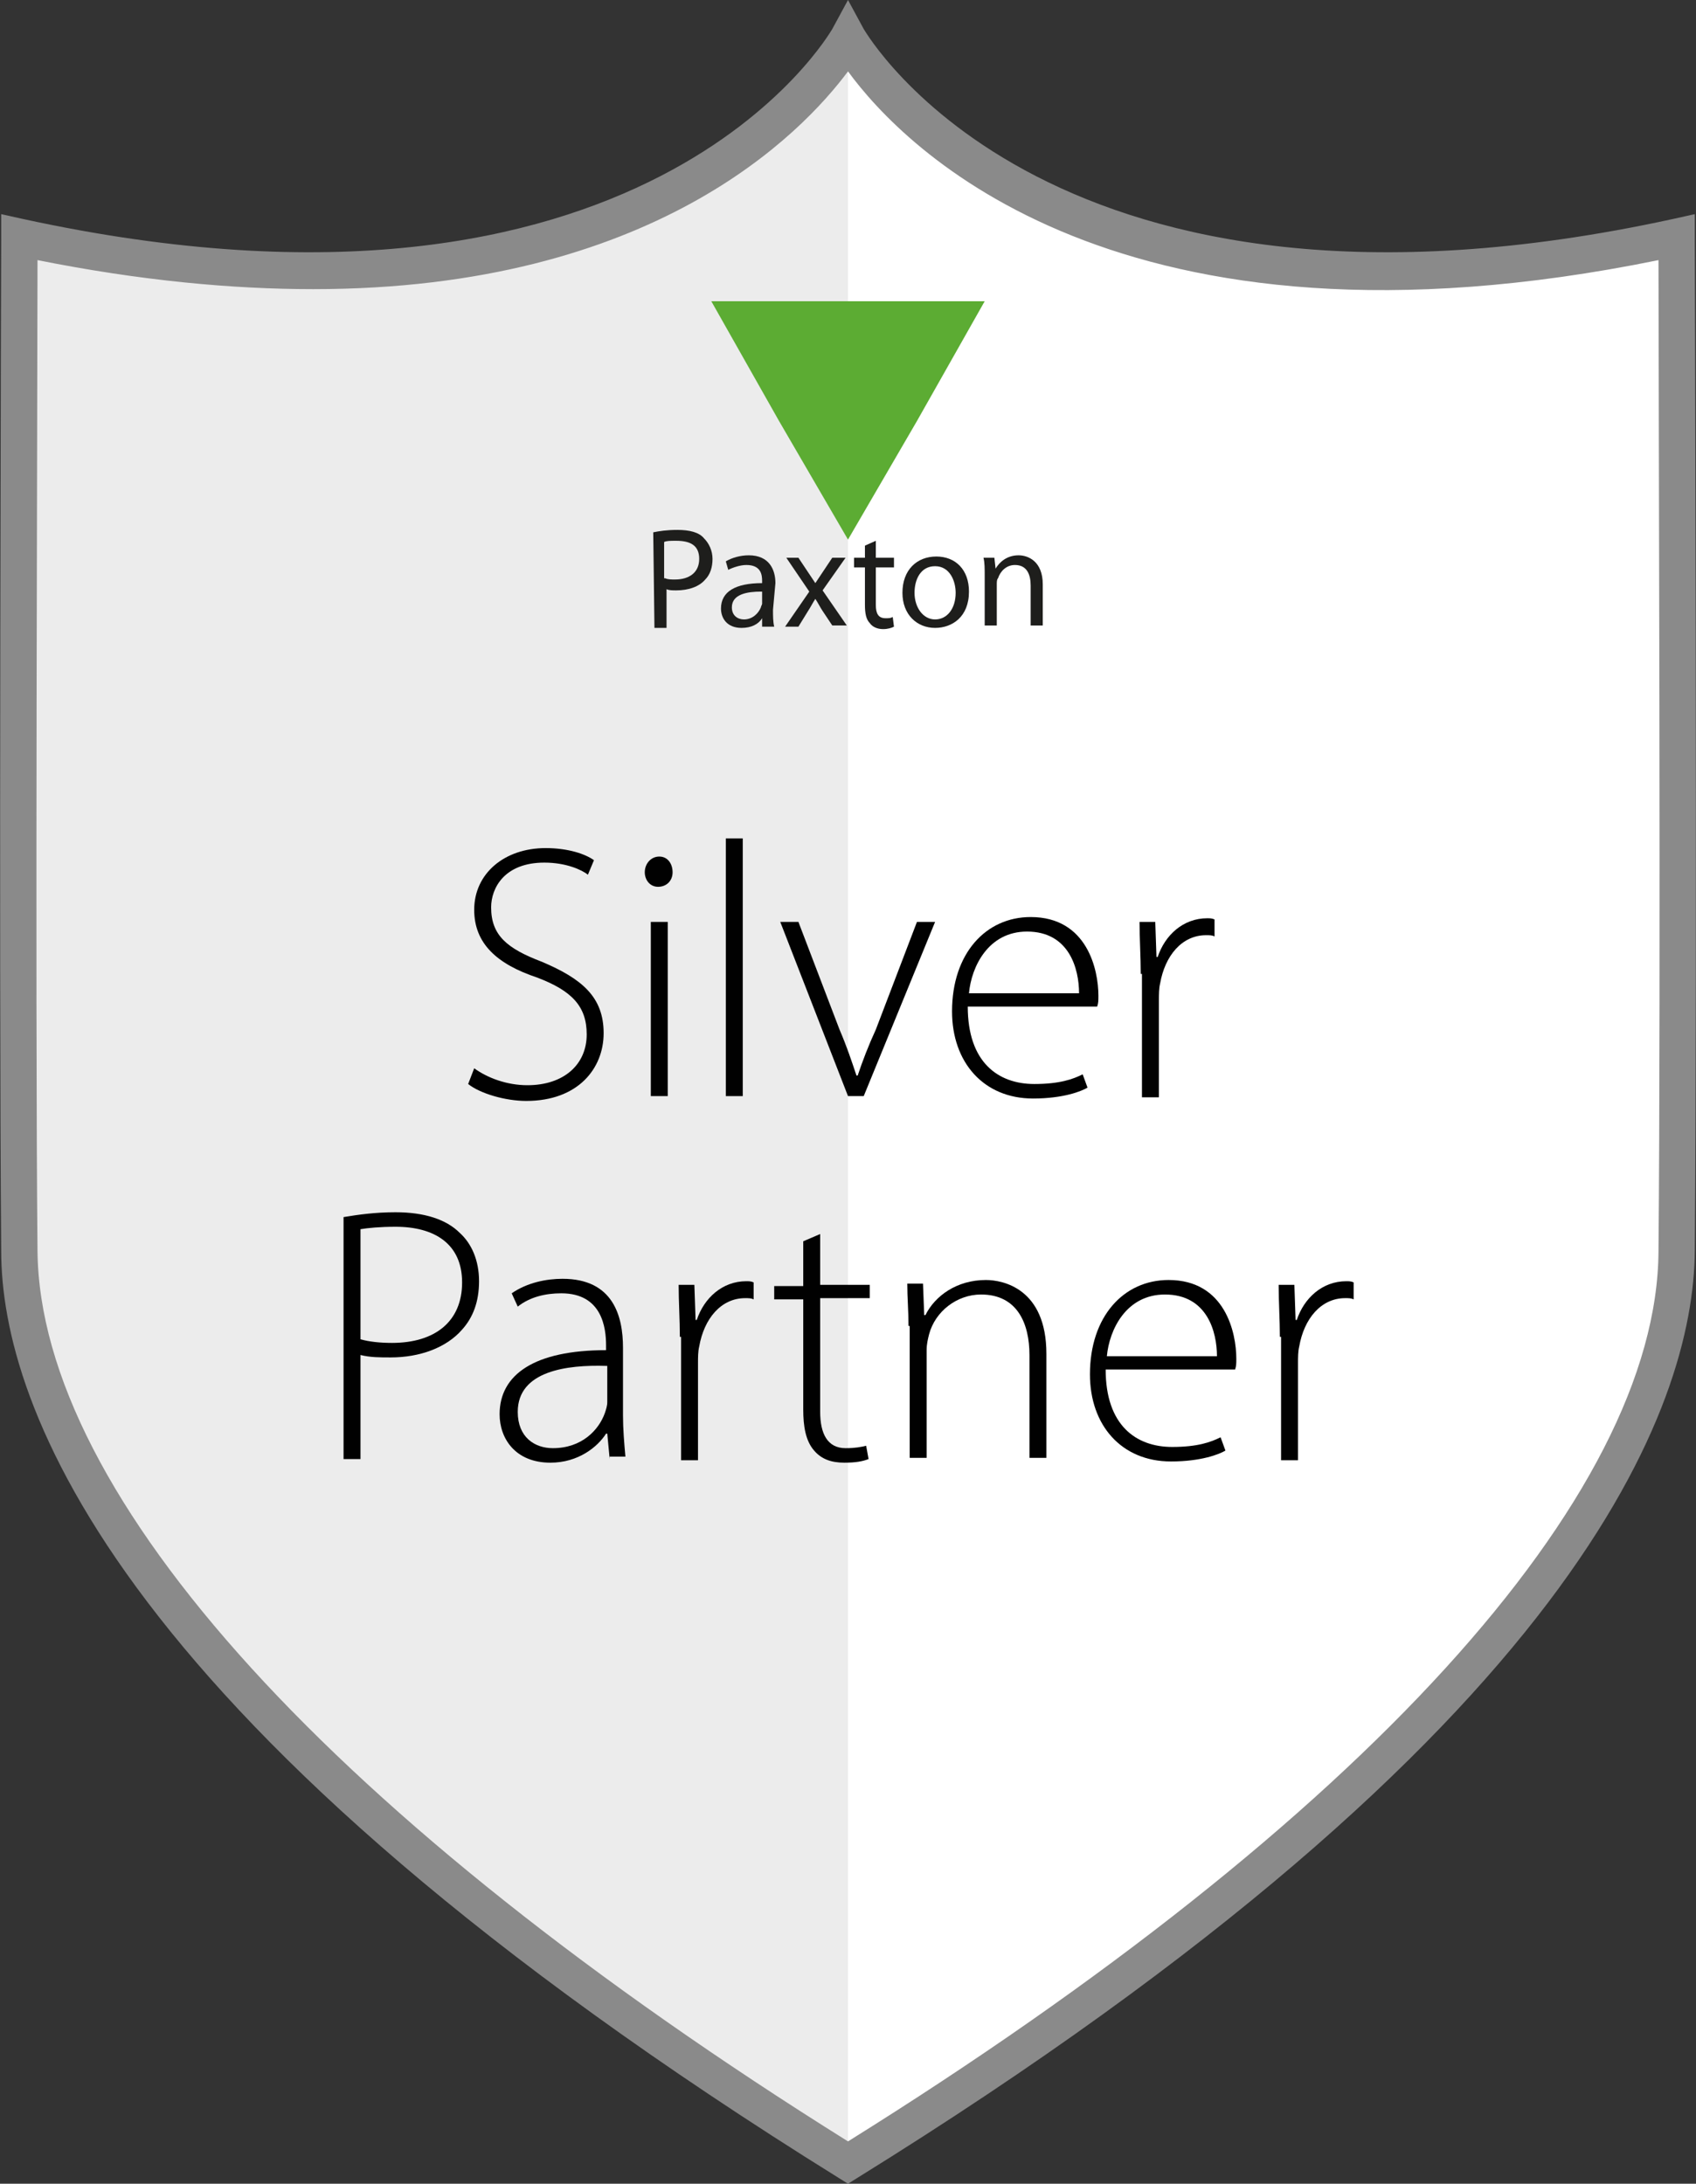
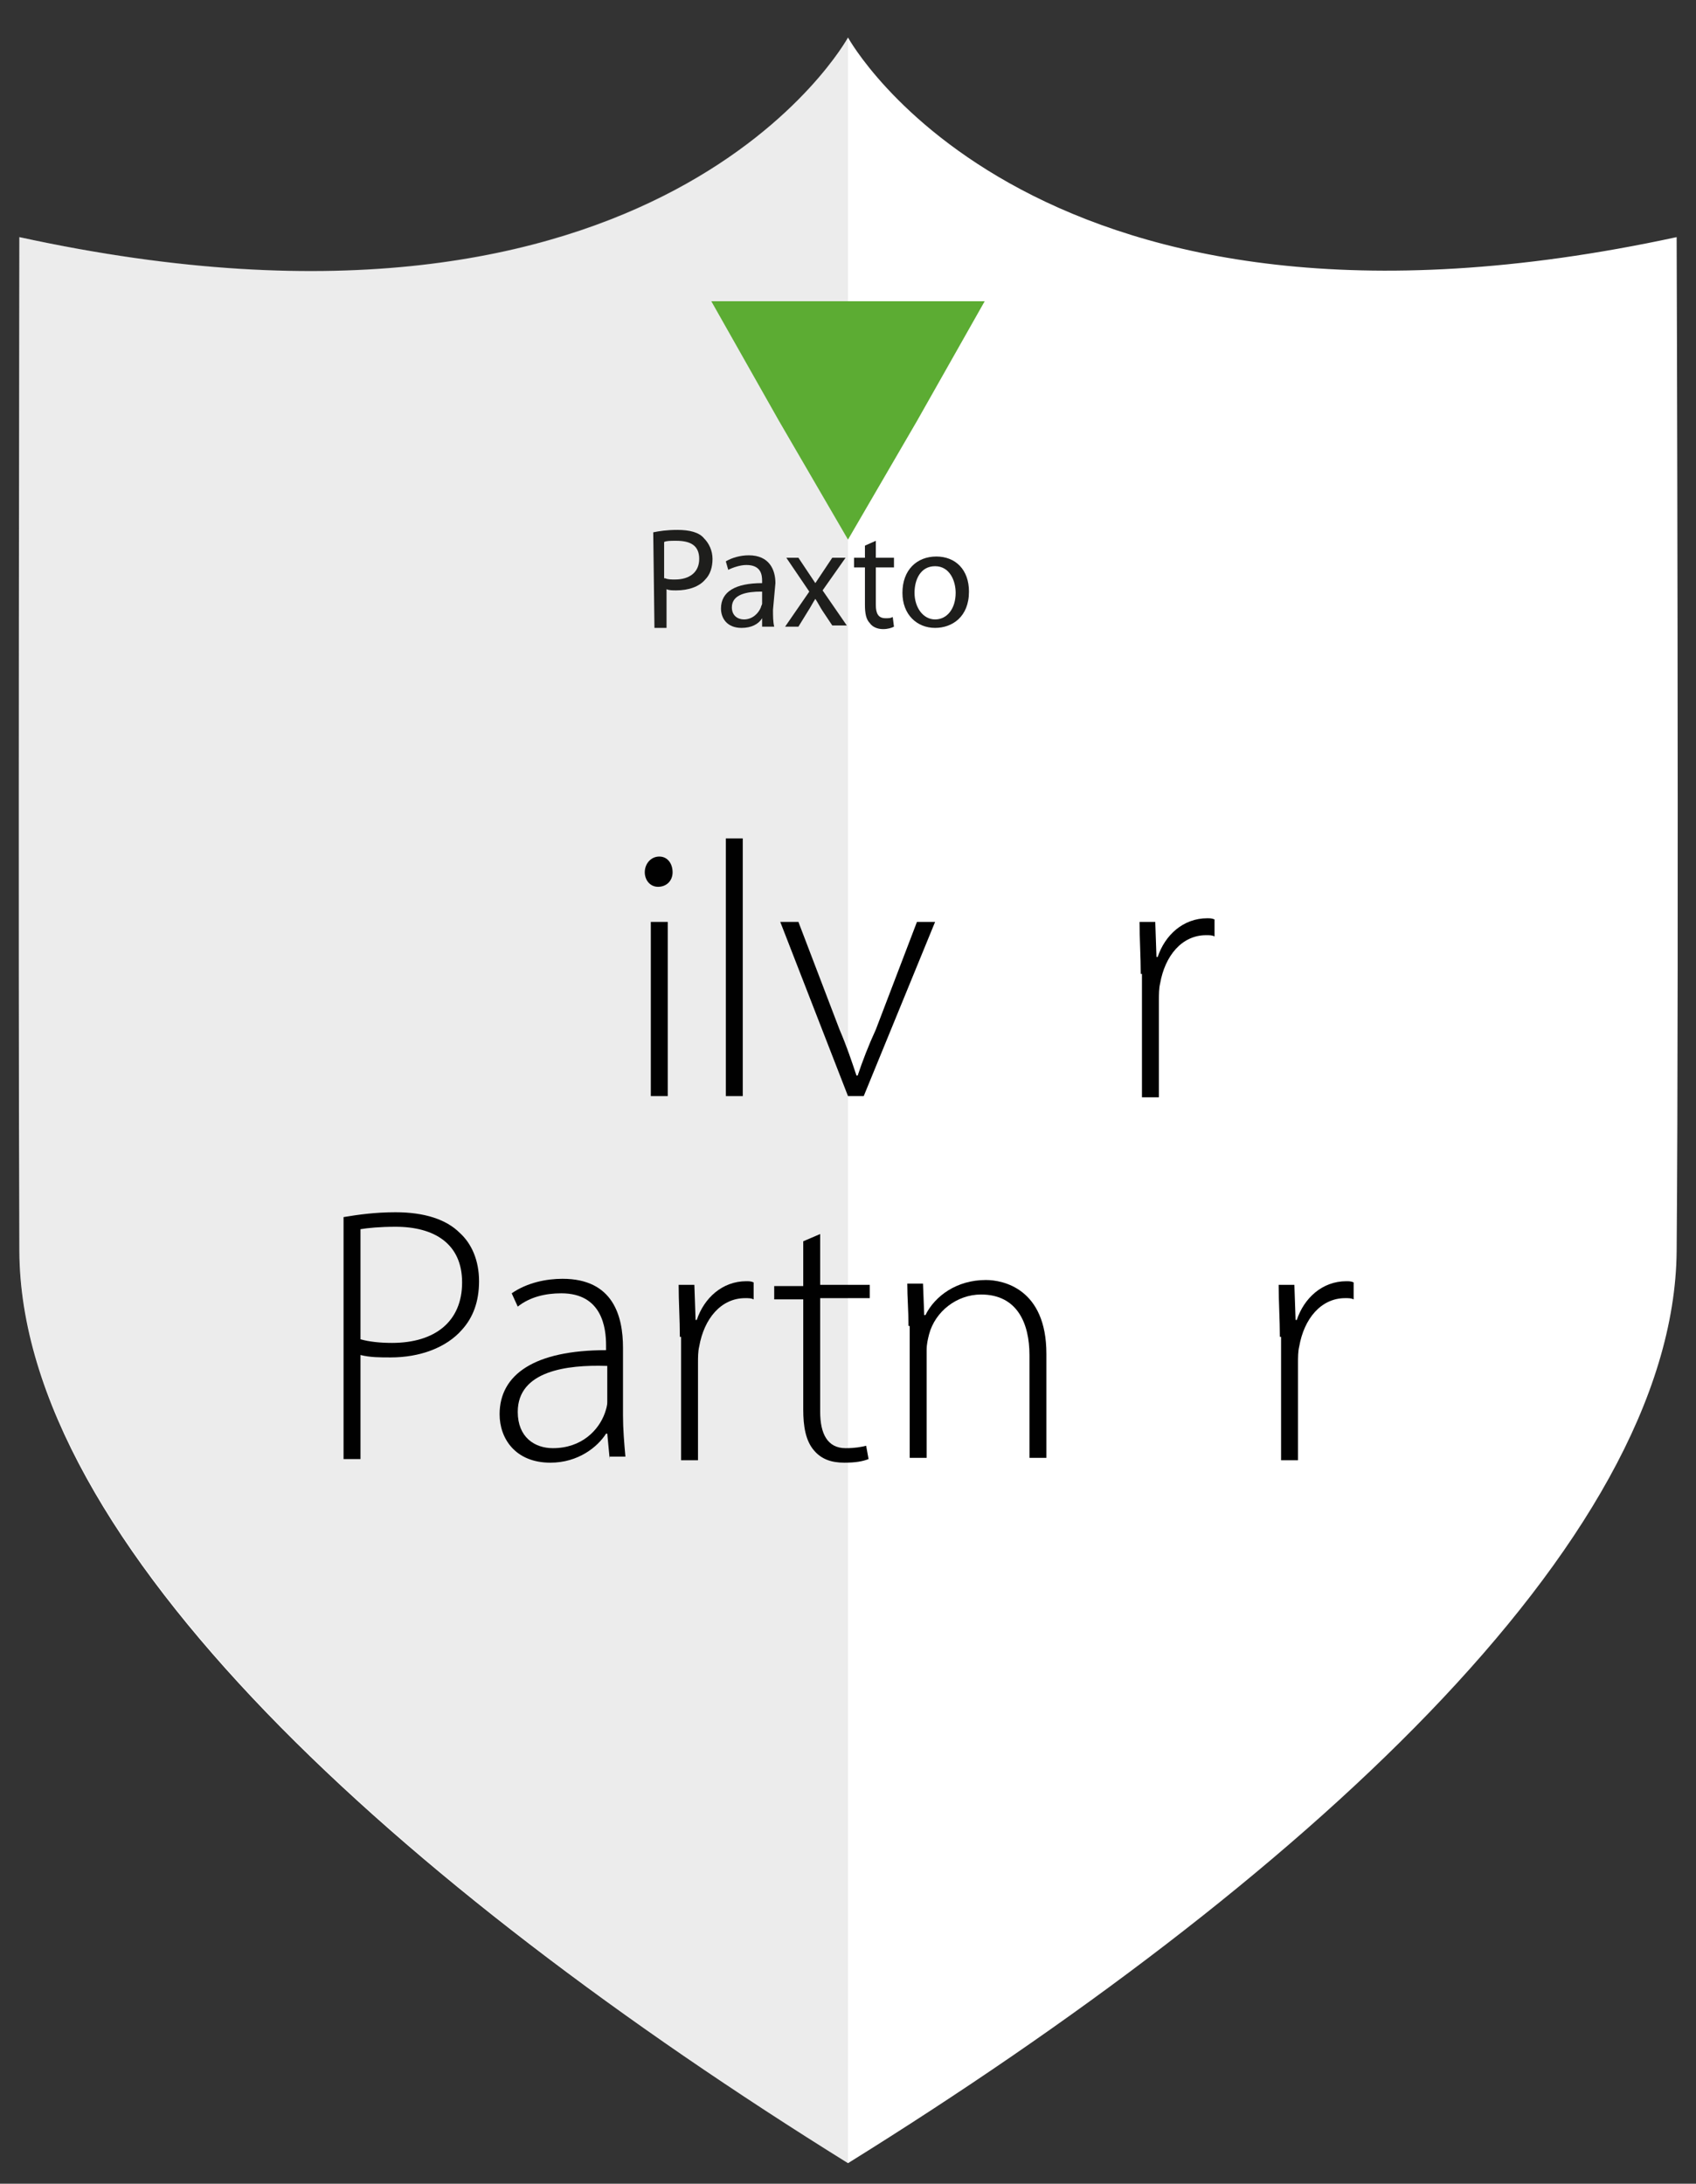
<svg xmlns="http://www.w3.org/2000/svg" version="1.1" id="Layer_2_00000000901662091172586270000001184810623128314501_" x="0px" y="0px" viewBox="0 0 140.2 180.5" style="enable-background:new 0 0 140.2 180.5;" xml:space="preserve">
  <rect x="0" y="0" width="140.2" height="180.5" fill="#333333" stroke="none" />
  <style type="text/css">
	.st0{fill:#FFFFFF;}
	.st1{opacity:0.18;fill:#999898;enable-background:new    ;}
	.st2{fill:#8A8A8A;}
	.st3{enable-background:new    ;}
	.st4{fill:#010101;}
	.st5{fill:#5CAC33;}
	.st6{fill:#1E1E1C;}
</style>
  <g id="Layer_1-2">
    <g>
      <g>
        <path class="st0" d="M70.1,178.8c-37-23-68.4-51.2-68.5-75.4s0-83.8,0-83.8C54.8,31.2,70.1,3.1,70.1,3.1s15.3,28,68.5,16.5     c0,0,0.2,59.6,0,83.8S107.1,155.8,70.1,178.8z" />
        <path class="st1" d="M70.1,3.1c0,0-15.3,28-68.5,16.5c0,0-0.2,59.6,0,83.8s31.6,52.4,68.5,75.4V3.1z" />
-         <path class="st2" d="M70.1,180.5l-0.8-0.5c-60-37.3-69.2-64-69.2-76.6c-0.2-23.9,0-83.2,0-83.8v-1.9l1.8,0.4     C53.4,29.3,68.6,2.7,68.8,2.4L70.1,0l1.3,2.4c0.2,0.3,15.5,26.9,66.9,15.7l1.8-0.4v1.9c0,0.6,0.2,59.9,0,83.8     c-0.1,12.6-9.2,39.4-69.2,76.6L70.1,180.5L70.1,180.5z M3.1,21.5c0,10.2-0.2,60.4,0,81.9c0.2,20.3,24.6,47.1,67,73.6     c42.5-26.5,66.9-53.3,67-73.6c0.2-21.5,0-71.7,0-81.9c-44.6,9.1-62.4-9.3-67-15.6C66.3,11,54,23.9,25.9,23.9     C19.2,23.9,11.6,23.2,3.1,21.5L3.1,21.5z" />
      </g>
      <g class="st3">
-         <path class="st4" d="M39.2,88.3c1.1,0.8,2.7,1.4,4.4,1.4c3,0,4.9-1.7,4.9-4.2c0-2.3-1.2-3.6-4.1-4.7c-3.3-1.1-5.2-2.8-5.2-5.6     c0-3,2.5-5.1,5.9-5.1c1.9,0,3.3,0.5,4,1l-0.5,1.2c-0.5-0.4-1.8-1-3.6-1c-3.3,0-4.4,2.1-4.4,3.7c0,2.3,1.3,3.4,4.2,4.5     c3.3,1.4,5.1,2.9,5.1,5.9c0,2.9-2.1,5.6-6.4,5.6c-1.7,0-3.8-0.6-4.8-1.4L39.2,88.3z" />
        <path class="st4" d="M55.6,72.1c0,0.7-0.5,1.2-1.2,1.2c-0.7,0-1.1-0.6-1.1-1.2c0-0.7,0.5-1.3,1.2-1.3     C55.2,70.8,55.6,71.4,55.6,72.1z M53.8,90.6V76.2h1.4v14.4H53.8z" />
        <path class="st4" d="M60,69.3h1.4v21.3H60V69.3z" />
      </g>
      <g class="st3">
        <path class="st4" d="M66,76.2l3.4,8.9c0.6,1.4,1,2.6,1.4,3.8h0.1c0.4-1.2,0.9-2.5,1.5-3.8l3.4-8.9h1.5l-5.9,14.4h-1.3l-5.6-14.4     H66z" />
      </g>
      <g class="st3">
-         <path class="st4" d="M80,83.2c0,4.6,2.5,6.4,5.5,6.4c2.1,0,3.2-0.4,4-0.8l0.4,1.1c-0.5,0.3-2,0.9-4.5,0.9c-4.1,0-6.7-3-6.7-7.2     c0-4.8,2.8-7.8,6.5-7.8c4.7,0,5.6,4.4,5.6,6.5c0,0.4,0,0.6-0.1,0.9H80z M89.2,82.1c0-2-0.8-5.1-4.3-5.1c-3.2,0-4.6,2.9-4.8,5.1     H89.2z" />
        <path class="st4" d="M94.3,80.5c0-1.4-0.1-2.9-0.1-4.3h1.3l0.1,2.9h0.1c0.6-1.8,2.1-3.2,4.1-3.2c0.2,0,0.4,0,0.6,0.1v1.4     c-0.2-0.1-0.4-0.1-0.7-0.1c-2,0-3.4,1.7-3.8,4c-0.1,0.4-0.1,0.9-0.1,1.4v8h-1.4V80.5z" />
      </g>
      <g class="st3">
        <path class="st4" d="M28.4,100.6c1.2-0.2,2.6-0.4,4.3-0.4c2.4,0,4.2,0.6,5.3,1.7c1,0.9,1.6,2.3,1.6,4c0,1.7-0.5,3-1.4,4     c-1.3,1.5-3.5,2.3-5.9,2.3c-0.9,0-1.7,0-2.5-0.2v8.6h-1.4V100.6z M29.8,110.7c0.7,0.2,1.6,0.3,2.6,0.3c3.6,0,5.8-1.8,5.8-5     c0-3.2-2.3-4.6-5.5-4.6c-1.3,0-2.3,0.1-2.9,0.2V110.7z" />
      </g>
      <g class="st3">
        <path class="st4" d="M50.4,120.6l-0.2-2.1h-0.1c-0.7,1.1-2.3,2.4-4.6,2.4c-2.9,0-4.2-2-4.2-4c0-3.3,2.9-5.3,8.8-5.3v-0.4     c0-1.4-0.3-4.3-3.7-4.3c-1.3,0-2.6,0.3-3.6,1.1l-0.5-1.1c1.3-0.9,2.9-1.2,4.2-1.2c4.2,0,5,3.1,5,5.7v5.6c0,1.1,0.1,2.3,0.2,3.4     H50.4z M50.1,112.9c-3.2-0.1-7.3,0.4-7.3,3.8c0,2.1,1.4,3,2.9,3c2.4,0,3.8-1.5,4.3-2.9c0.1-0.3,0.2-0.6,0.2-0.9V112.9z" />
      </g>
      <g class="st3">
        <path class="st4" d="M56.2,110.5c0-1.4-0.1-2.9-0.1-4.3h1.3l0.1,2.9h0.1c0.6-1.8,2.1-3.2,4.1-3.2c0.2,0,0.4,0,0.6,0.1v1.4     c-0.2-0.1-0.4-0.1-0.7-0.1c-2,0-3.4,1.7-3.8,4c-0.1,0.4-0.1,0.9-0.1,1.4v8h-1.4V110.5z" />
      </g>
      <g class="st3">
        <path class="st4" d="M67.8,102v4.2h4.1v1.1h-4.1v9.4c0,1.8,0.6,3,2.1,3c0.8,0,1.3-0.1,1.7-0.2l0.2,1.1c-0.5,0.2-1.1,0.3-2,0.3     c-1.1,0-1.9-0.3-2.5-1c-0.7-0.8-0.9-2-0.9-3.4v-9.1H64v-1.1h2.4v-3.7L67.8,102z" />
        <path class="st4" d="M75.1,109.6c0-1.3-0.1-2.3-0.1-3.5h1.3l0.1,2.6h0.1c0.8-1.6,2.6-2.9,5-2.9c1.4,0,5,0.7,5,6.1v8.6h-1.4v-8.5     c0-2.6-1-5-4-5c-2,0-3.8,1.4-4.3,3.3c-0.1,0.4-0.2,0.8-0.2,1.3v8.9h-1.4V109.6z" />
-         <path class="st4" d="M91.4,113.2c0,4.6,2.5,6.4,5.5,6.4c2.1,0,3.2-0.4,4-0.8l0.4,1.1c-0.5,0.3-2,0.9-4.5,0.9     c-4.1,0-6.7-3-6.7-7.2c0-4.8,2.8-7.8,6.5-7.8c4.7,0,5.6,4.4,5.6,6.5c0,0.4,0,0.6-0.1,0.9H91.4z M100.6,112.1c0-2-0.8-5.1-4.3-5.1     c-3.2,0-4.6,2.9-4.8,5.1H100.6z" />
        <path class="st4" d="M105.8,110.5c0-1.4-0.1-2.9-0.1-4.3h1.3l0.1,2.9h0.1c0.6-1.8,2.1-3.2,4.1-3.2c0.2,0,0.4,0,0.6,0.1v1.4     c-0.2-0.1-0.4-0.1-0.7-0.1c-2,0-3.4,1.7-3.8,4c-0.1,0.4-0.1,0.9-0.1,1.4v8h-1.4V110.5z" />
      </g>
      <g>
        <polygon class="st5" points="70.1,44.6 64.4,34.8 58.8,24.9 70.1,24.9 81.4,24.9 75.8,34.8 70.1,44.6 70.1,44.6    " />
        <path class="st6" d="M55,47.8c0.2,0.1,0.5,0.1,0.8,0.1c1.2,0,2-0.6,2-1.7s-0.7-1.5-1.9-1.5c-0.5,0-0.8,0-1,0.1V47.8L55,47.8     L55,47.8z M54,44c0.5-0.1,1.1-0.2,2-0.2c1,0,1.8,0.2,2.2,0.7c0.4,0.4,0.7,1,0.7,1.7s-0.2,1.3-0.6,1.7c-0.5,0.6-1.4,0.9-2.4,0.9     c-0.3,0-0.6,0-0.8-0.1v3.2h-1L54,44L54,44L54,44z" />
        <path class="st6" d="M62.9,48.9c-1.1,0-2.4,0.2-2.4,1.3c0,0.7,0.5,1,1,1c0.7,0,1.2-0.5,1.4-1c0-0.1,0.1-0.2,0.1-0.3V48.9     C62.9,48.9,62.9,48.9,62.9,48.9z M63.9,50.4c0,0.5,0,1,0.1,1.4H63L63,51.1h0c-0.3,0.5-0.9,0.8-1.7,0.8c-1.2,0-1.7-0.8-1.7-1.6     c0-1.4,1.2-2.1,3.4-2.1V48c0-0.5-0.1-1.3-1.3-1.3c-0.5,0-1.1,0.2-1.5,0.4l-0.2-0.7c0.5-0.3,1.2-0.5,1.9-0.5     c1.7,0,2.2,1.2,2.2,2.3L63.9,50.4L63.9,50.4L63.9,50.4z" />
        <path class="st6" d="M66,46.1l0.8,1.2c0.2,0.3,0.4,0.6,0.6,0.9h0c0.2-0.3,0.4-0.6,0.6-0.9l0.8-1.2h1.1L68,48.8l2,2.9h-1.2     L68,50.5c-0.2-0.3-0.4-0.7-0.6-1h0c-0.2,0.3-0.4,0.7-0.6,1l-0.8,1.3h-1.1l2-2.9l-1.9-2.8L66,46.1L66,46.1z" />
        <path class="st6" d="M72.4,44.7v1.4h1.5v0.8h-1.5V50c0,0.7,0.2,1.1,0.8,1.1c0.3,0,0.4,0,0.6-0.1l0.1,0.8     c-0.2,0.1-0.5,0.2-0.9,0.2c-0.5,0-0.9-0.2-1.1-0.5c-0.3-0.3-0.4-0.8-0.4-1.5v-3.1h-0.9v-0.8h0.9v-1L72.4,44.7L72.4,44.7     L72.4,44.7z" />
        <path class="st6" d="M75.6,49c0,1.2,0.7,2.2,1.7,2.2s1.7-0.9,1.7-2.2c0-1-0.5-2.2-1.7-2.2S75.6,47.9,75.6,49L75.6,49L75.6,49z      M80.1,48.9c0,2.1-1.4,3-2.8,3c-1.5,0-2.7-1.1-2.7-2.9c0-1.9,1.2-3,2.8-3S80.1,47.1,80.1,48.9L80.1,48.9z" />
-         <path class="st6" d="M81.4,47.6c0-0.6,0-1.1-0.1-1.5h0.9l0.1,0.9h0c0.3-0.5,0.9-1.1,1.9-1.1c0.8,0,2,0.5,2,2.4v3.4h-1v-3.3     c0-0.9-0.3-1.7-1.3-1.7c-0.7,0-1.2,0.5-1.4,1.1c-0.1,0.1-0.1,0.3-0.1,0.5v3.4h-1L81.4,47.6L81.4,47.6L81.4,47.6z" />
      </g>
    </g>
  </g>
</svg>